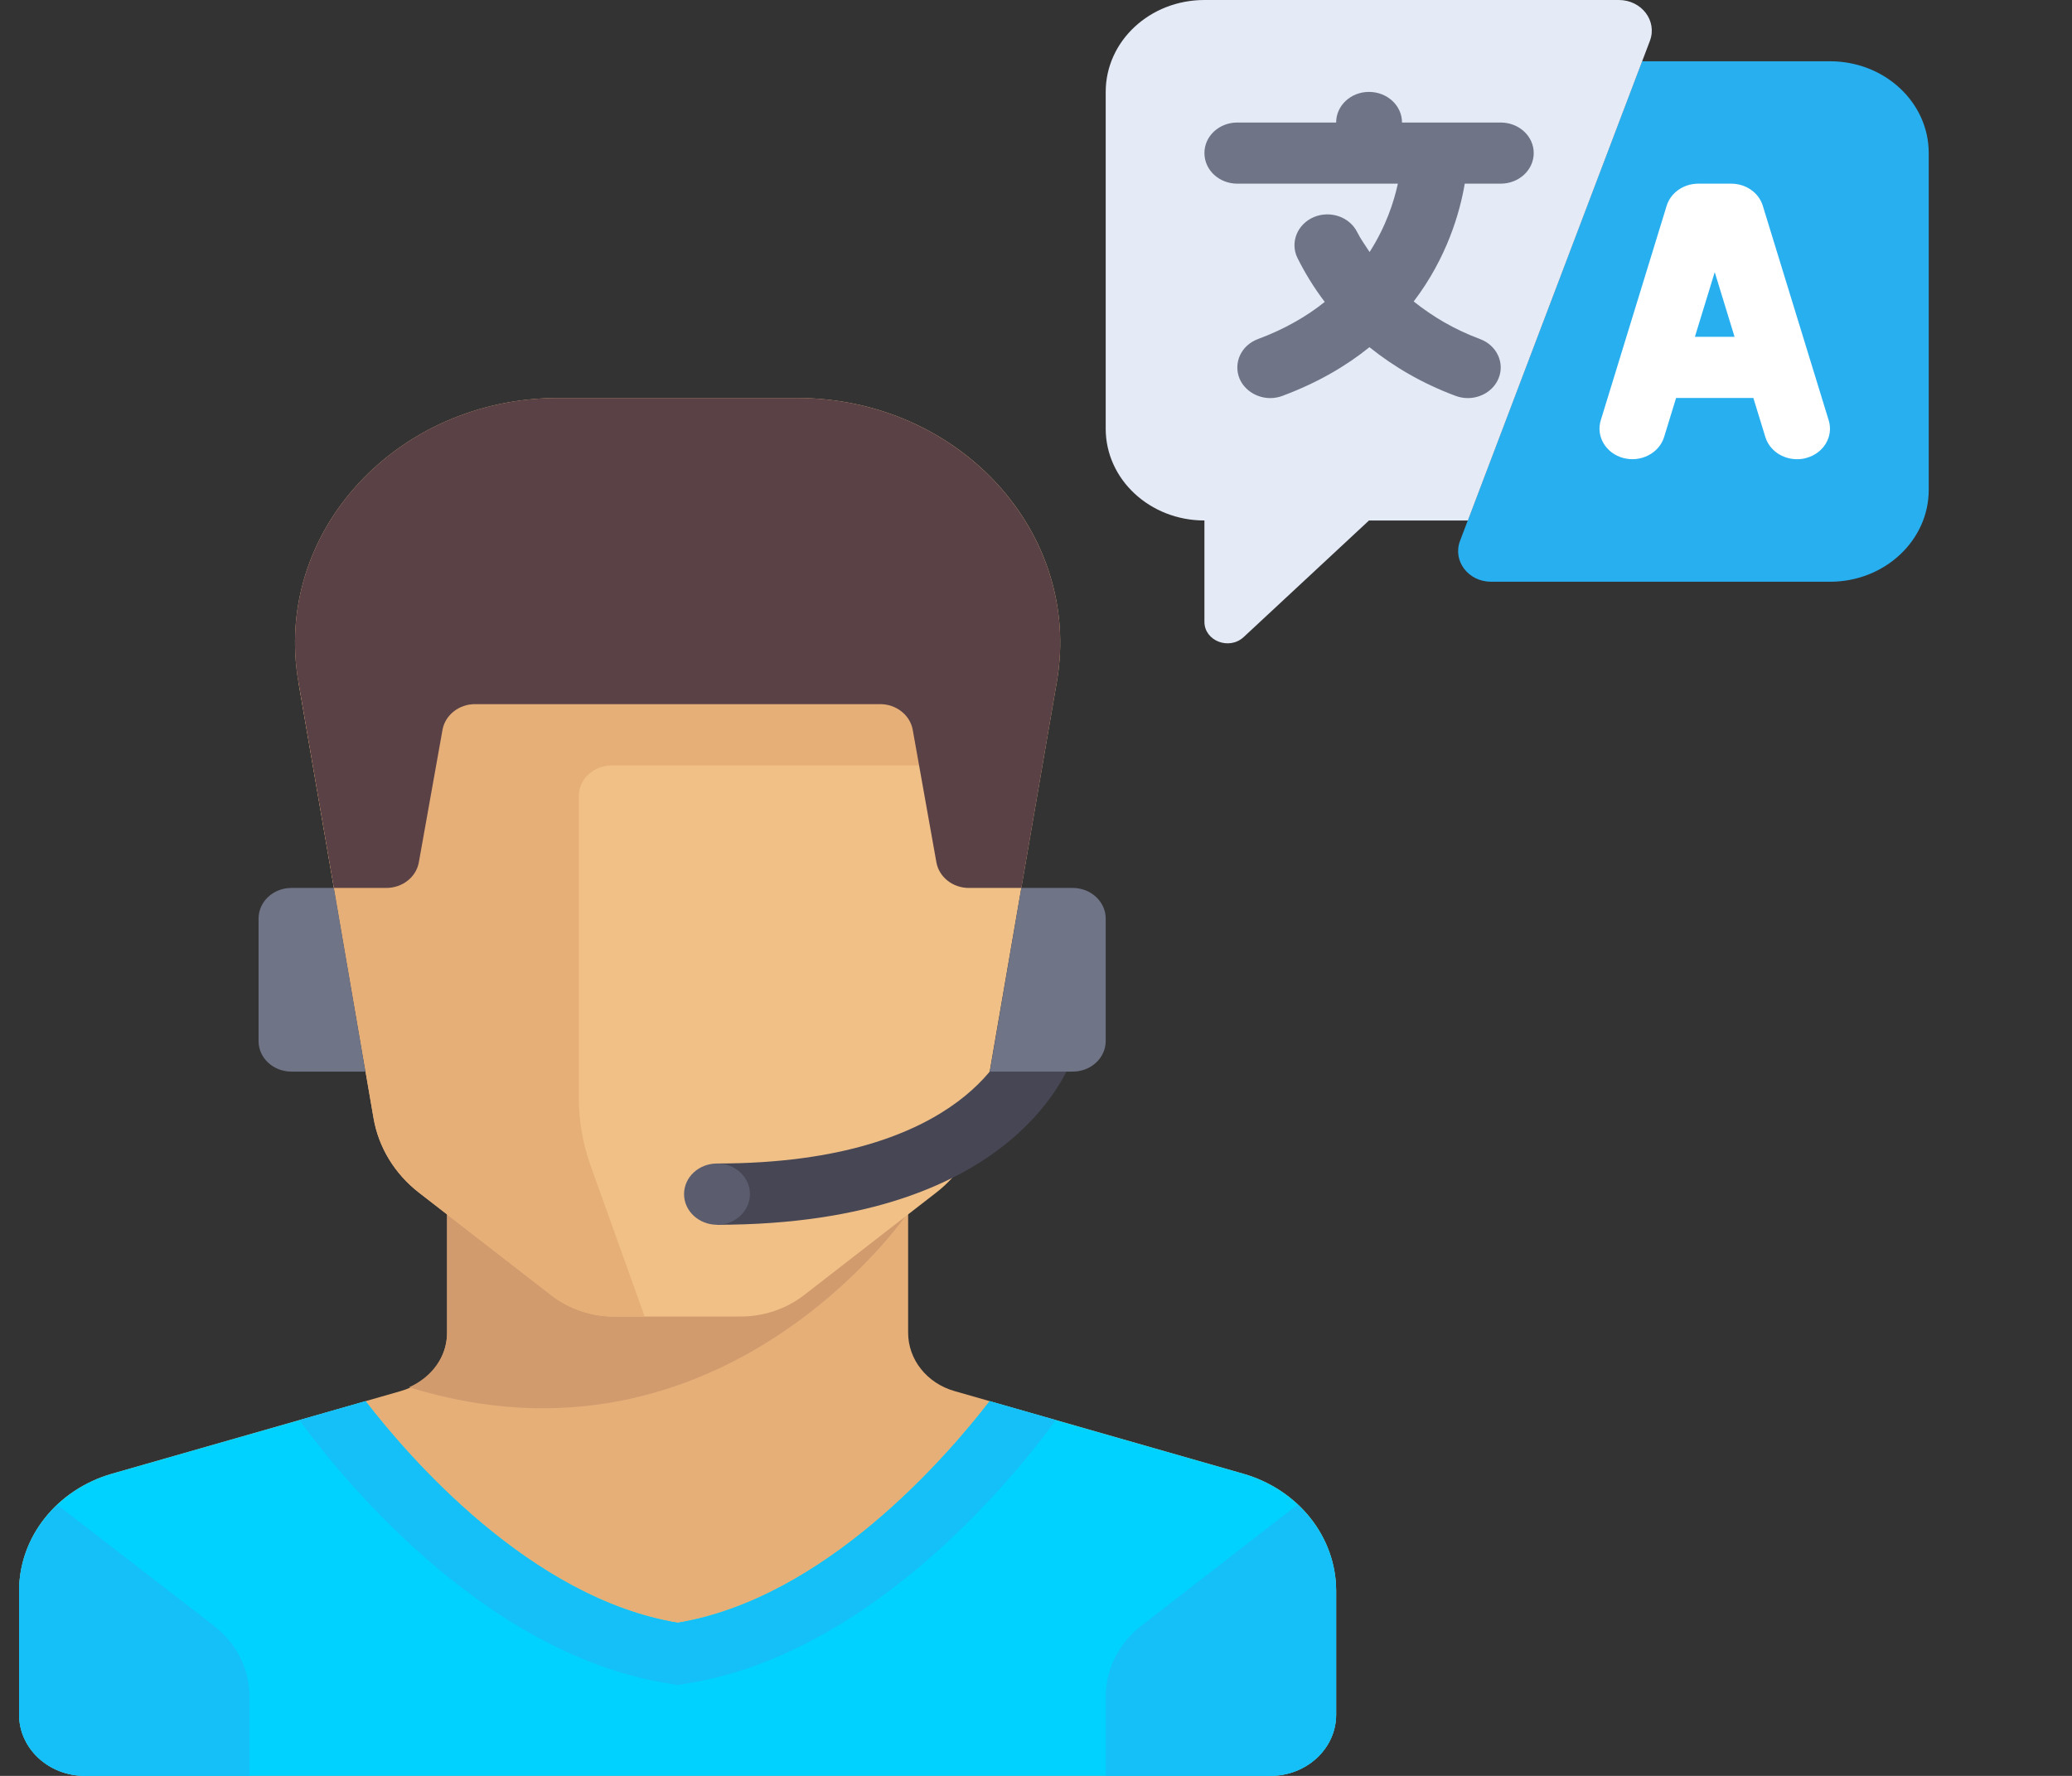
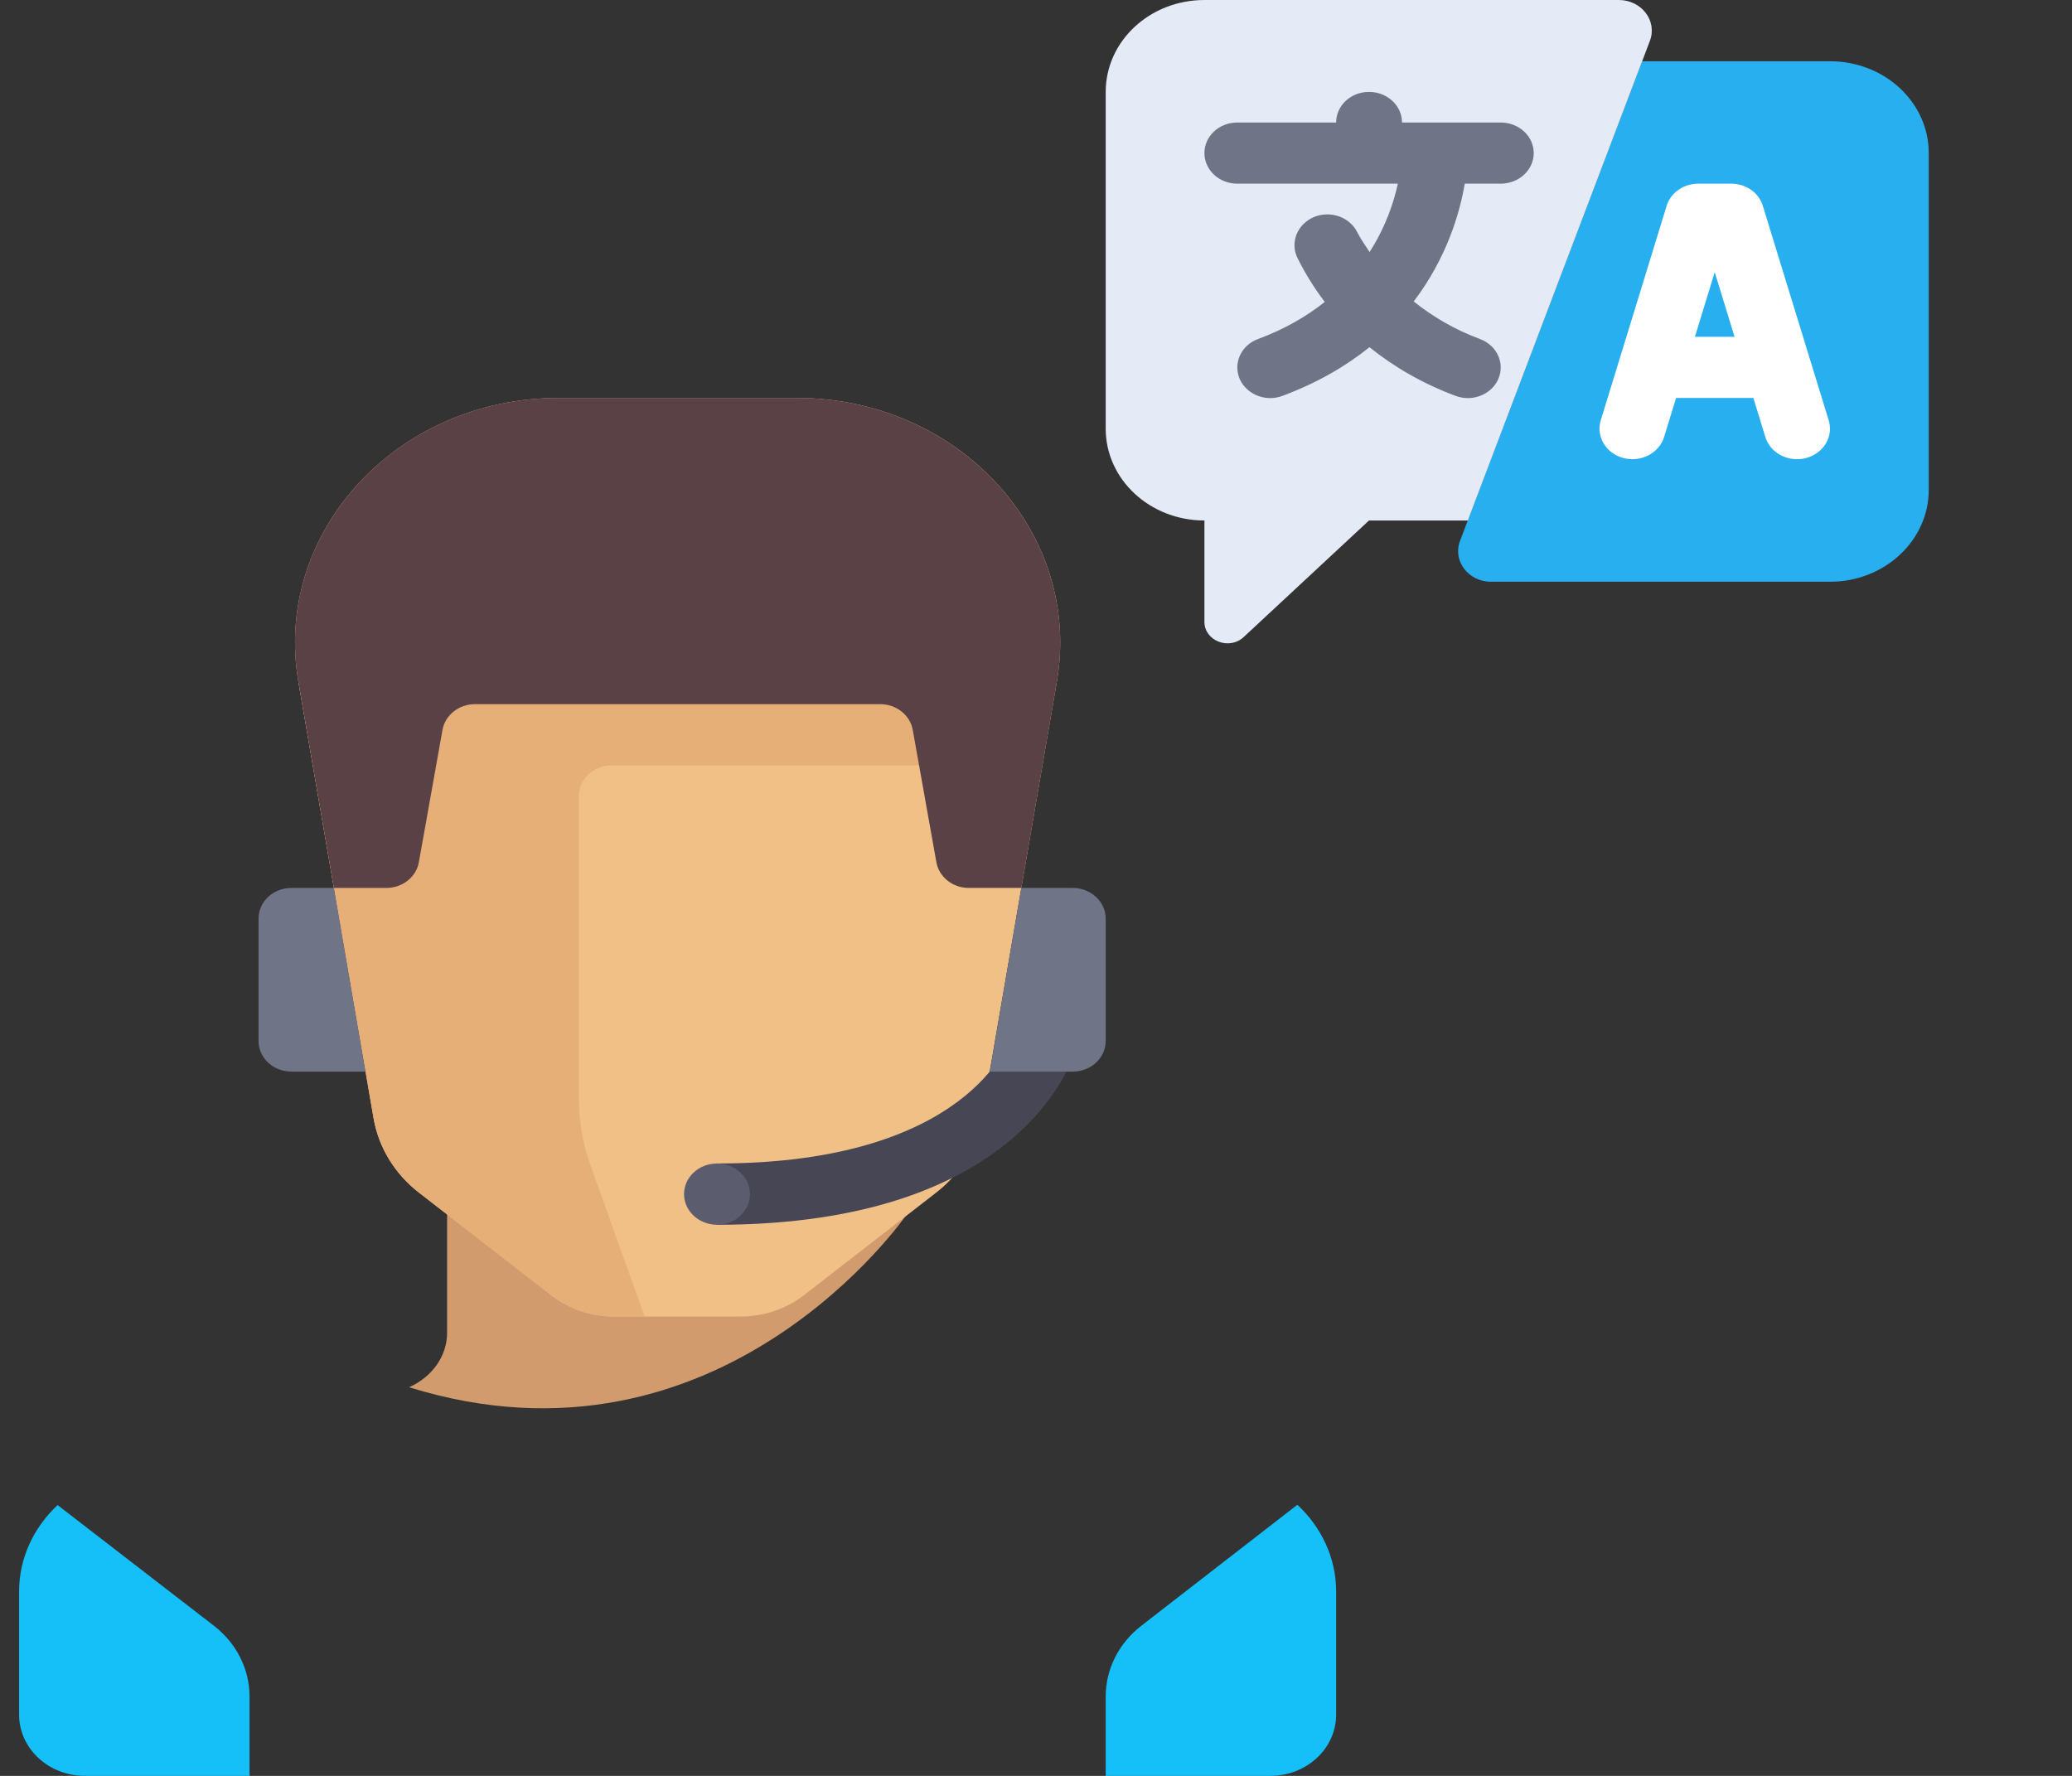
<svg xmlns="http://www.w3.org/2000/svg" width="14" height="12" viewBox="0 0 14 12" fill="none">
  <rect x="0" y="0" width="14" height="12" fill="#333333" stroke="none" />
-   <path d="M6.136 9.005V8.069H3.021V9.005C3.021 9.187 2.894 9.347 2.707 9.4L0.757 9.958C0.384 10.065 0.129 10.386 0.129 10.749V11.586C0.129 11.815 0.328 12 0.574 12H8.583C8.829 12 9.028 11.815 9.028 11.586V10.749C9.028 10.386 8.773 10.065 8.4 9.958L6.45 9.4C6.263 9.347 6.136 9.187 6.136 9.005Z" fill="#E6AF78" />
  <path d="M2.764 9.374C4.875 10.029 6.126 8.207 6.126 8.207L6.128 8.069H3.021V9.005C3.021 9.166 2.917 9.306 2.764 9.374Z" fill="#D29B6E" />
-   <path d="M8.4 9.958L6.687 9.468C6.394 9.848 5.572 10.8 4.579 10.965C3.585 10.8 2.763 9.848 2.47 9.468L0.757 9.958C0.384 10.065 0.129 10.386 0.129 10.749V11.586C0.129 11.815 0.328 12 0.574 12H8.583C8.829 12 9.028 11.815 9.028 11.586V10.749C9.028 10.386 8.773 10.065 8.4 9.958Z" fill="#00D2FF" />
  <path d="M12.365 0.414H11.095L9.865 3.655C9.814 3.79 9.921 3.931 10.075 3.931H12.365C12.733 3.931 13.032 3.653 13.032 3.31V1.034C13.032 0.691 12.733 0.414 12.365 0.414Z" fill="#28AFF0" />
  <path d="M8.138 0C7.769 0 7.471 0.278 7.471 0.621V2.897C7.471 3.239 7.769 3.517 8.138 3.517V4.202C8.138 4.331 8.306 4.396 8.404 4.304L9.25 3.517H9.918L11.148 0.276C11.199 0.141 11.092 0 10.938 0H8.138Z" fill="#E4EAF6" />
  <path d="M5.432 8.752L6.324 8.06C6.49 7.932 6.599 7.753 6.633 7.555L7.141 4.606C7.314 3.6 6.479 2.689 5.383 2.689H3.774C2.678 2.689 1.843 3.6 2.016 4.606L2.524 7.555C2.558 7.753 2.667 7.932 2.833 8.06L3.726 8.752C3.845 8.845 3.997 8.896 4.153 8.896H5.004C5.16 8.896 5.312 8.845 5.432 8.752Z" fill="#F0C087" />
  <path d="M4.134 5.172H6.358V4.552H2.066C2.046 4.574 2.036 4.584 2.016 4.606L2.524 7.556C2.558 7.753 2.667 7.933 2.833 8.061L3.725 8.753C3.845 8.846 3.997 8.897 4.153 8.897H4.356L3.991 7.878C3.938 7.73 3.911 7.576 3.911 7.42V5.379C3.911 5.265 4.011 5.172 4.134 5.172Z" fill="#E6AF78" />
  <path d="M1.446 10.986L0.389 10.17C0.227 10.322 0.129 10.529 0.129 10.754V11.586C0.129 11.815 0.328 12 0.574 12H1.686V11.463C1.686 11.279 1.598 11.104 1.446 10.986Z" fill="#14C0F7" />
  <path d="M9.028 11.586V10.754C9.028 10.528 8.929 10.32 8.766 10.168L7.711 10.986C7.559 11.104 7.471 11.279 7.471 11.463V12H8.583C8.829 12 9.028 11.815 9.028 11.586Z" fill="#14C0F7" />
  <path d="M6.831 7.001C6.82 7.037 6.541 7.862 4.845 7.862V8.276C6.903 8.276 7.246 7.158 7.26 7.11L6.831 7.001Z" fill="#464655" />
  <path d="M4.845 8.276C4.968 8.276 5.067 8.183 5.067 8.069C5.067 7.954 4.968 7.862 4.845 7.862C4.722 7.862 4.622 7.954 4.622 8.069C4.622 8.183 4.722 8.276 4.845 8.276Z" fill="#5B5D6E" />
  <path d="M2.256 6H1.969C1.846 6 1.747 6.093 1.747 6.207V7.034C1.747 7.149 1.846 7.241 1.969 7.241H2.469L2.256 6Z" fill="#707487" />
  <path d="M7.248 6H6.901L6.688 7.241H7.248C7.371 7.241 7.471 7.149 7.471 7.034V6.207C7.471 6.093 7.371 6 7.248 6Z" fill="#707487" />
  <path d="M12.356 2.84L11.911 1.391C11.884 1.302 11.797 1.241 11.697 1.241H11.475C11.376 1.241 11.288 1.302 11.261 1.391L10.816 2.84C10.782 2.949 10.851 3.064 10.969 3.095C11.086 3.126 11.21 3.063 11.244 2.953L11.325 2.689H11.847L11.928 2.953C11.956 3.044 12.045 3.103 12.142 3.103C12.162 3.103 12.183 3.101 12.203 3.095C12.322 3.064 12.39 2.949 12.356 2.84ZM11.452 2.276L11.586 1.839L11.72 2.276H11.452Z" fill="white" />
  <path d="M10.14 0.828H9.473C9.473 0.713 9.373 0.621 9.25 0.621C9.127 0.621 9.028 0.713 9.028 0.828H8.36C8.237 0.828 8.138 0.92 8.138 1.034C8.138 1.149 8.237 1.241 8.36 1.241H9.445C9.418 1.366 9.363 1.533 9.254 1.703C9.226 1.659 9.195 1.618 9.171 1.57C9.12 1.466 8.989 1.42 8.877 1.467C8.765 1.515 8.716 1.638 8.766 1.742C8.819 1.848 8.88 1.947 8.951 2.04C8.831 2.136 8.683 2.223 8.5 2.291C8.386 2.333 8.331 2.453 8.376 2.56C8.411 2.64 8.495 2.69 8.583 2.69C8.611 2.69 8.639 2.685 8.665 2.675C8.904 2.586 9.097 2.472 9.253 2.346C9.421 2.481 9.615 2.593 9.835 2.675C9.862 2.685 9.89 2.69 9.918 2.69C10.006 2.69 10.09 2.64 10.124 2.56C10.17 2.454 10.114 2.333 10 2.291C9.828 2.227 9.681 2.14 9.552 2.037C9.776 1.743 9.864 1.437 9.897 1.241H10.14C10.263 1.241 10.363 1.149 10.363 1.034C10.363 0.92 10.263 0.828 10.14 0.828Z" fill="#707487" />
  <path d="M5.383 2.689H3.773C2.678 2.689 1.843 3.6 2.016 4.606L2.256 6H2.61C2.719 6 2.812 5.927 2.83 5.827L2.99 4.931C3.008 4.832 3.101 4.758 3.209 4.758H5.947C6.056 4.758 6.149 4.832 6.167 4.931L6.327 5.827C6.345 5.927 6.438 6 6.546 6H6.901L7.141 4.606C7.314 3.6 6.478 2.689 5.383 2.689Z" fill="#5A4146" />
-   <path d="M2.023 9.596C2.241 9.897 3.221 11.161 4.5 11.373L4.579 11.386L4.657 11.373C5.936 11.161 6.916 9.897 7.134 9.596L6.687 9.468C6.394 9.848 5.572 10.801 4.579 10.966C3.585 10.801 2.763 9.848 2.47 9.468L2.023 9.596Z" fill="#14C0F7" />
</svg>